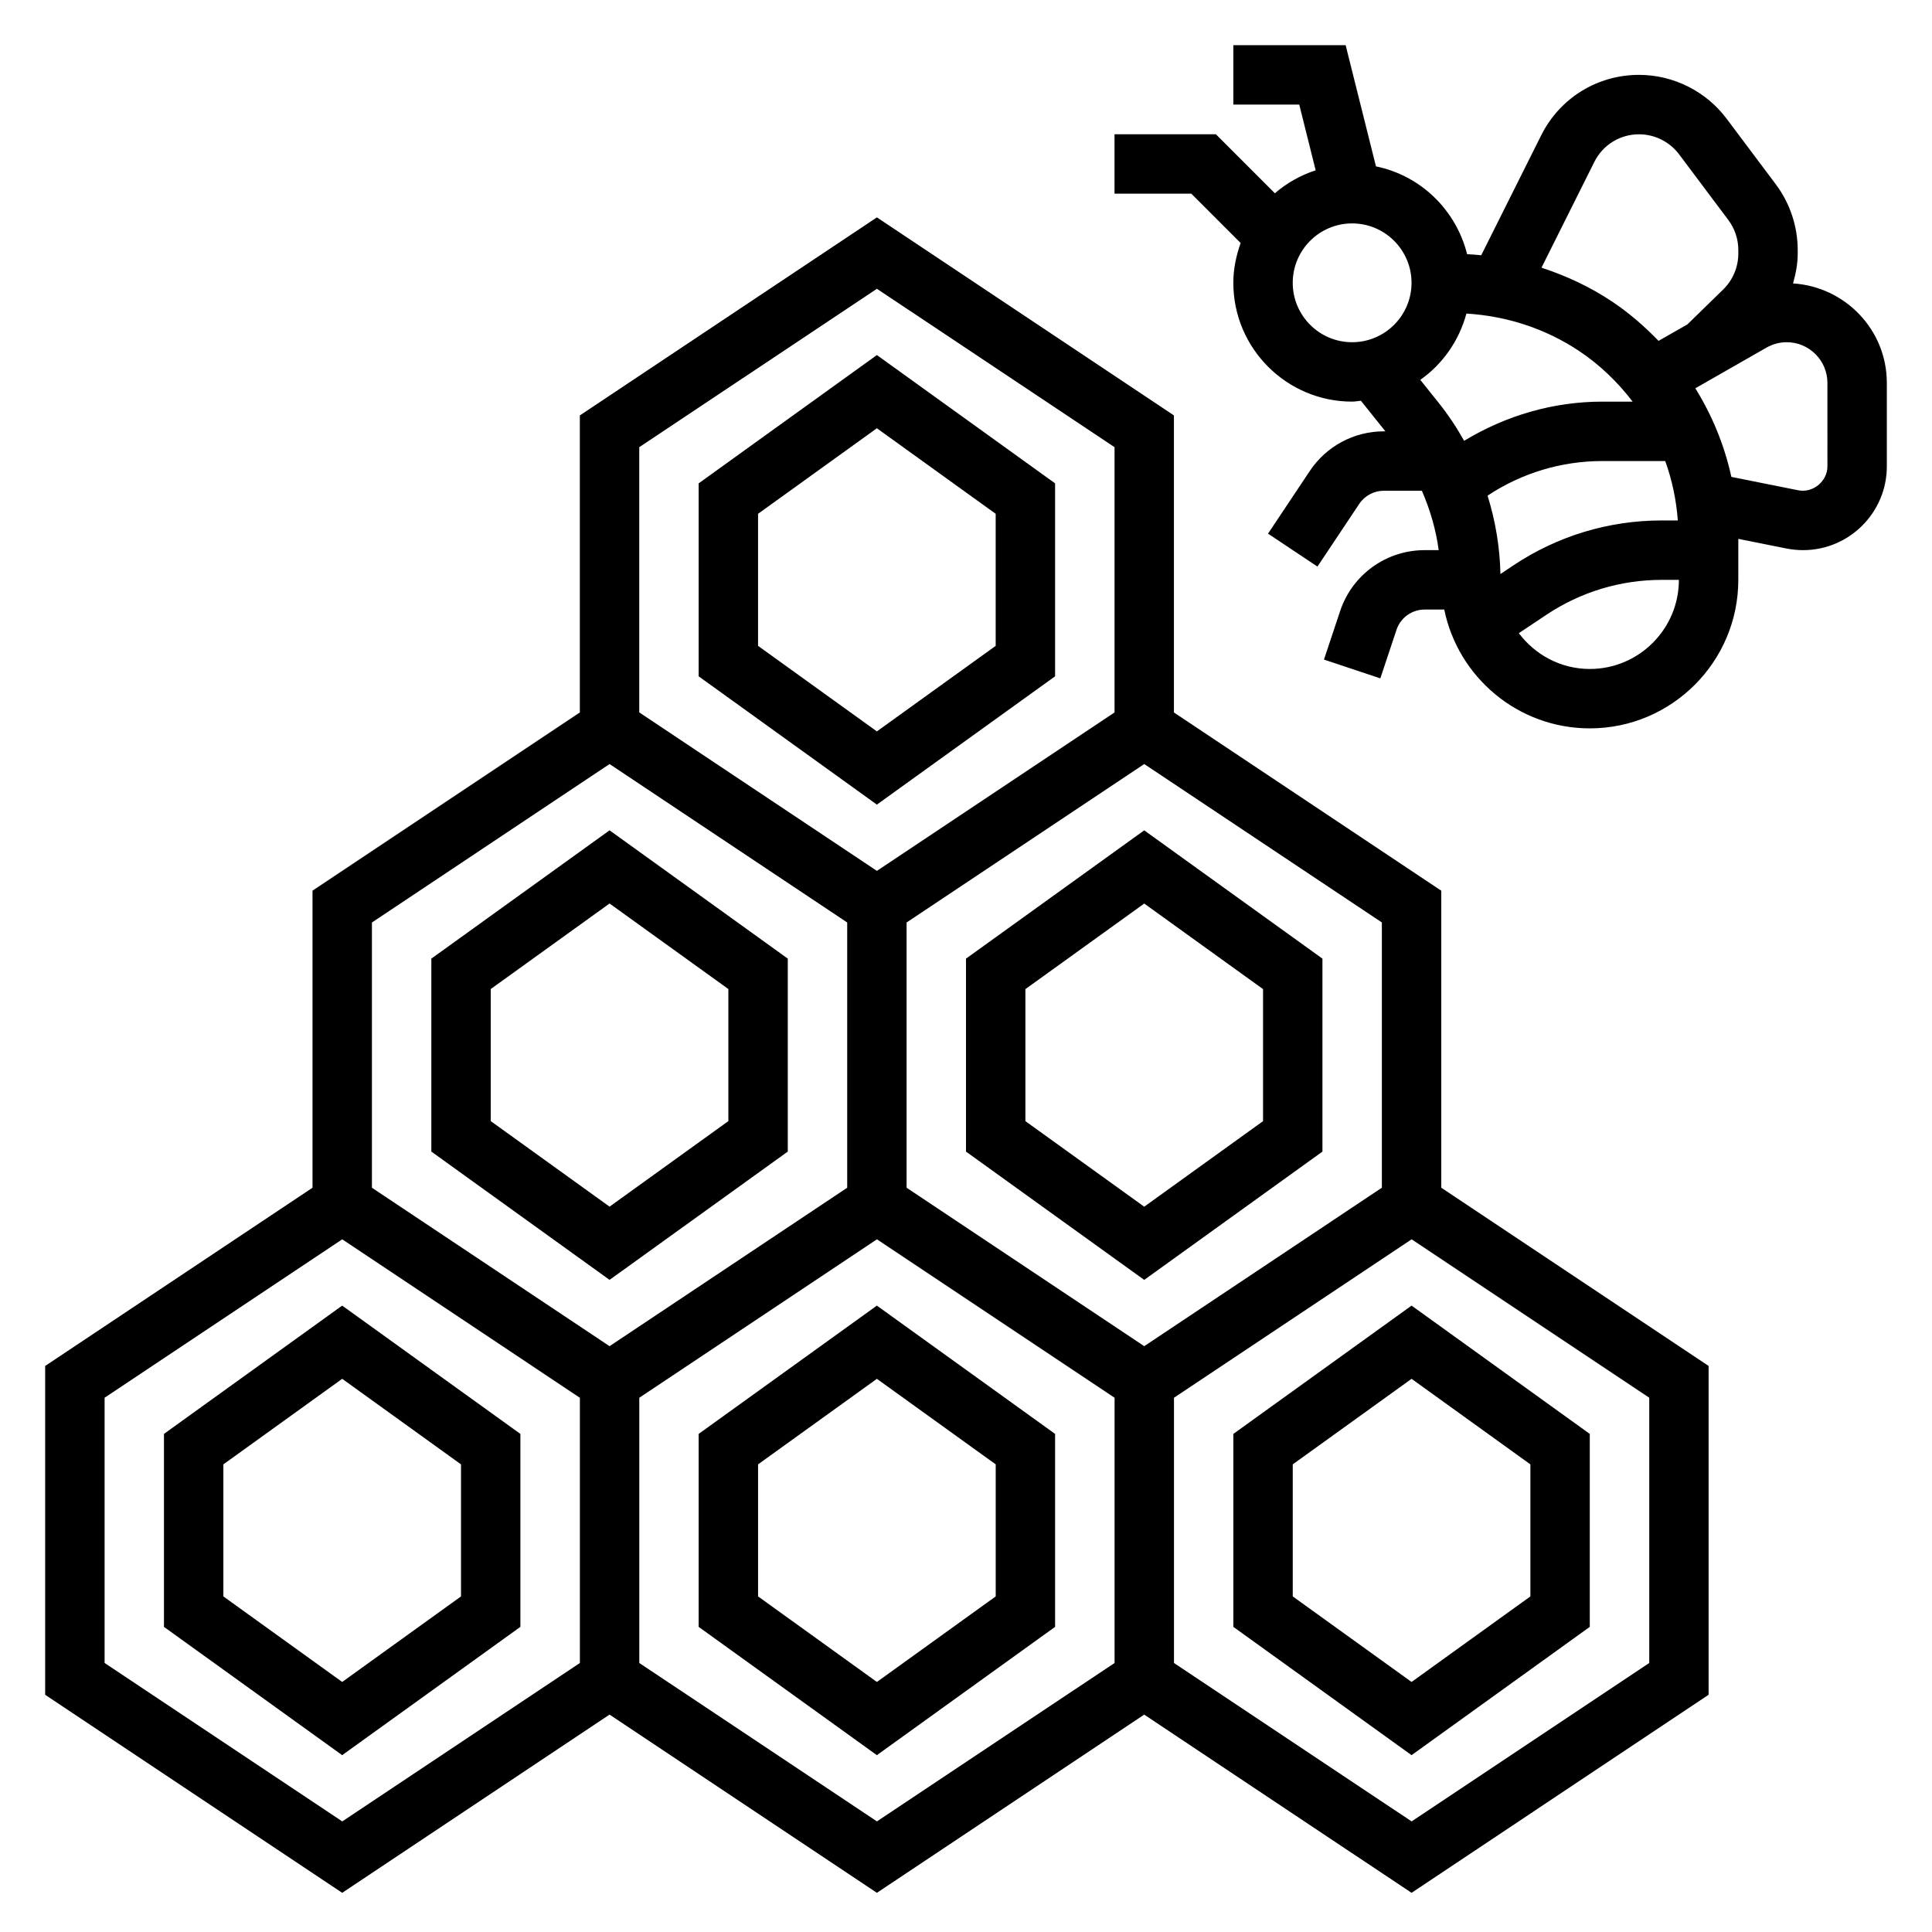
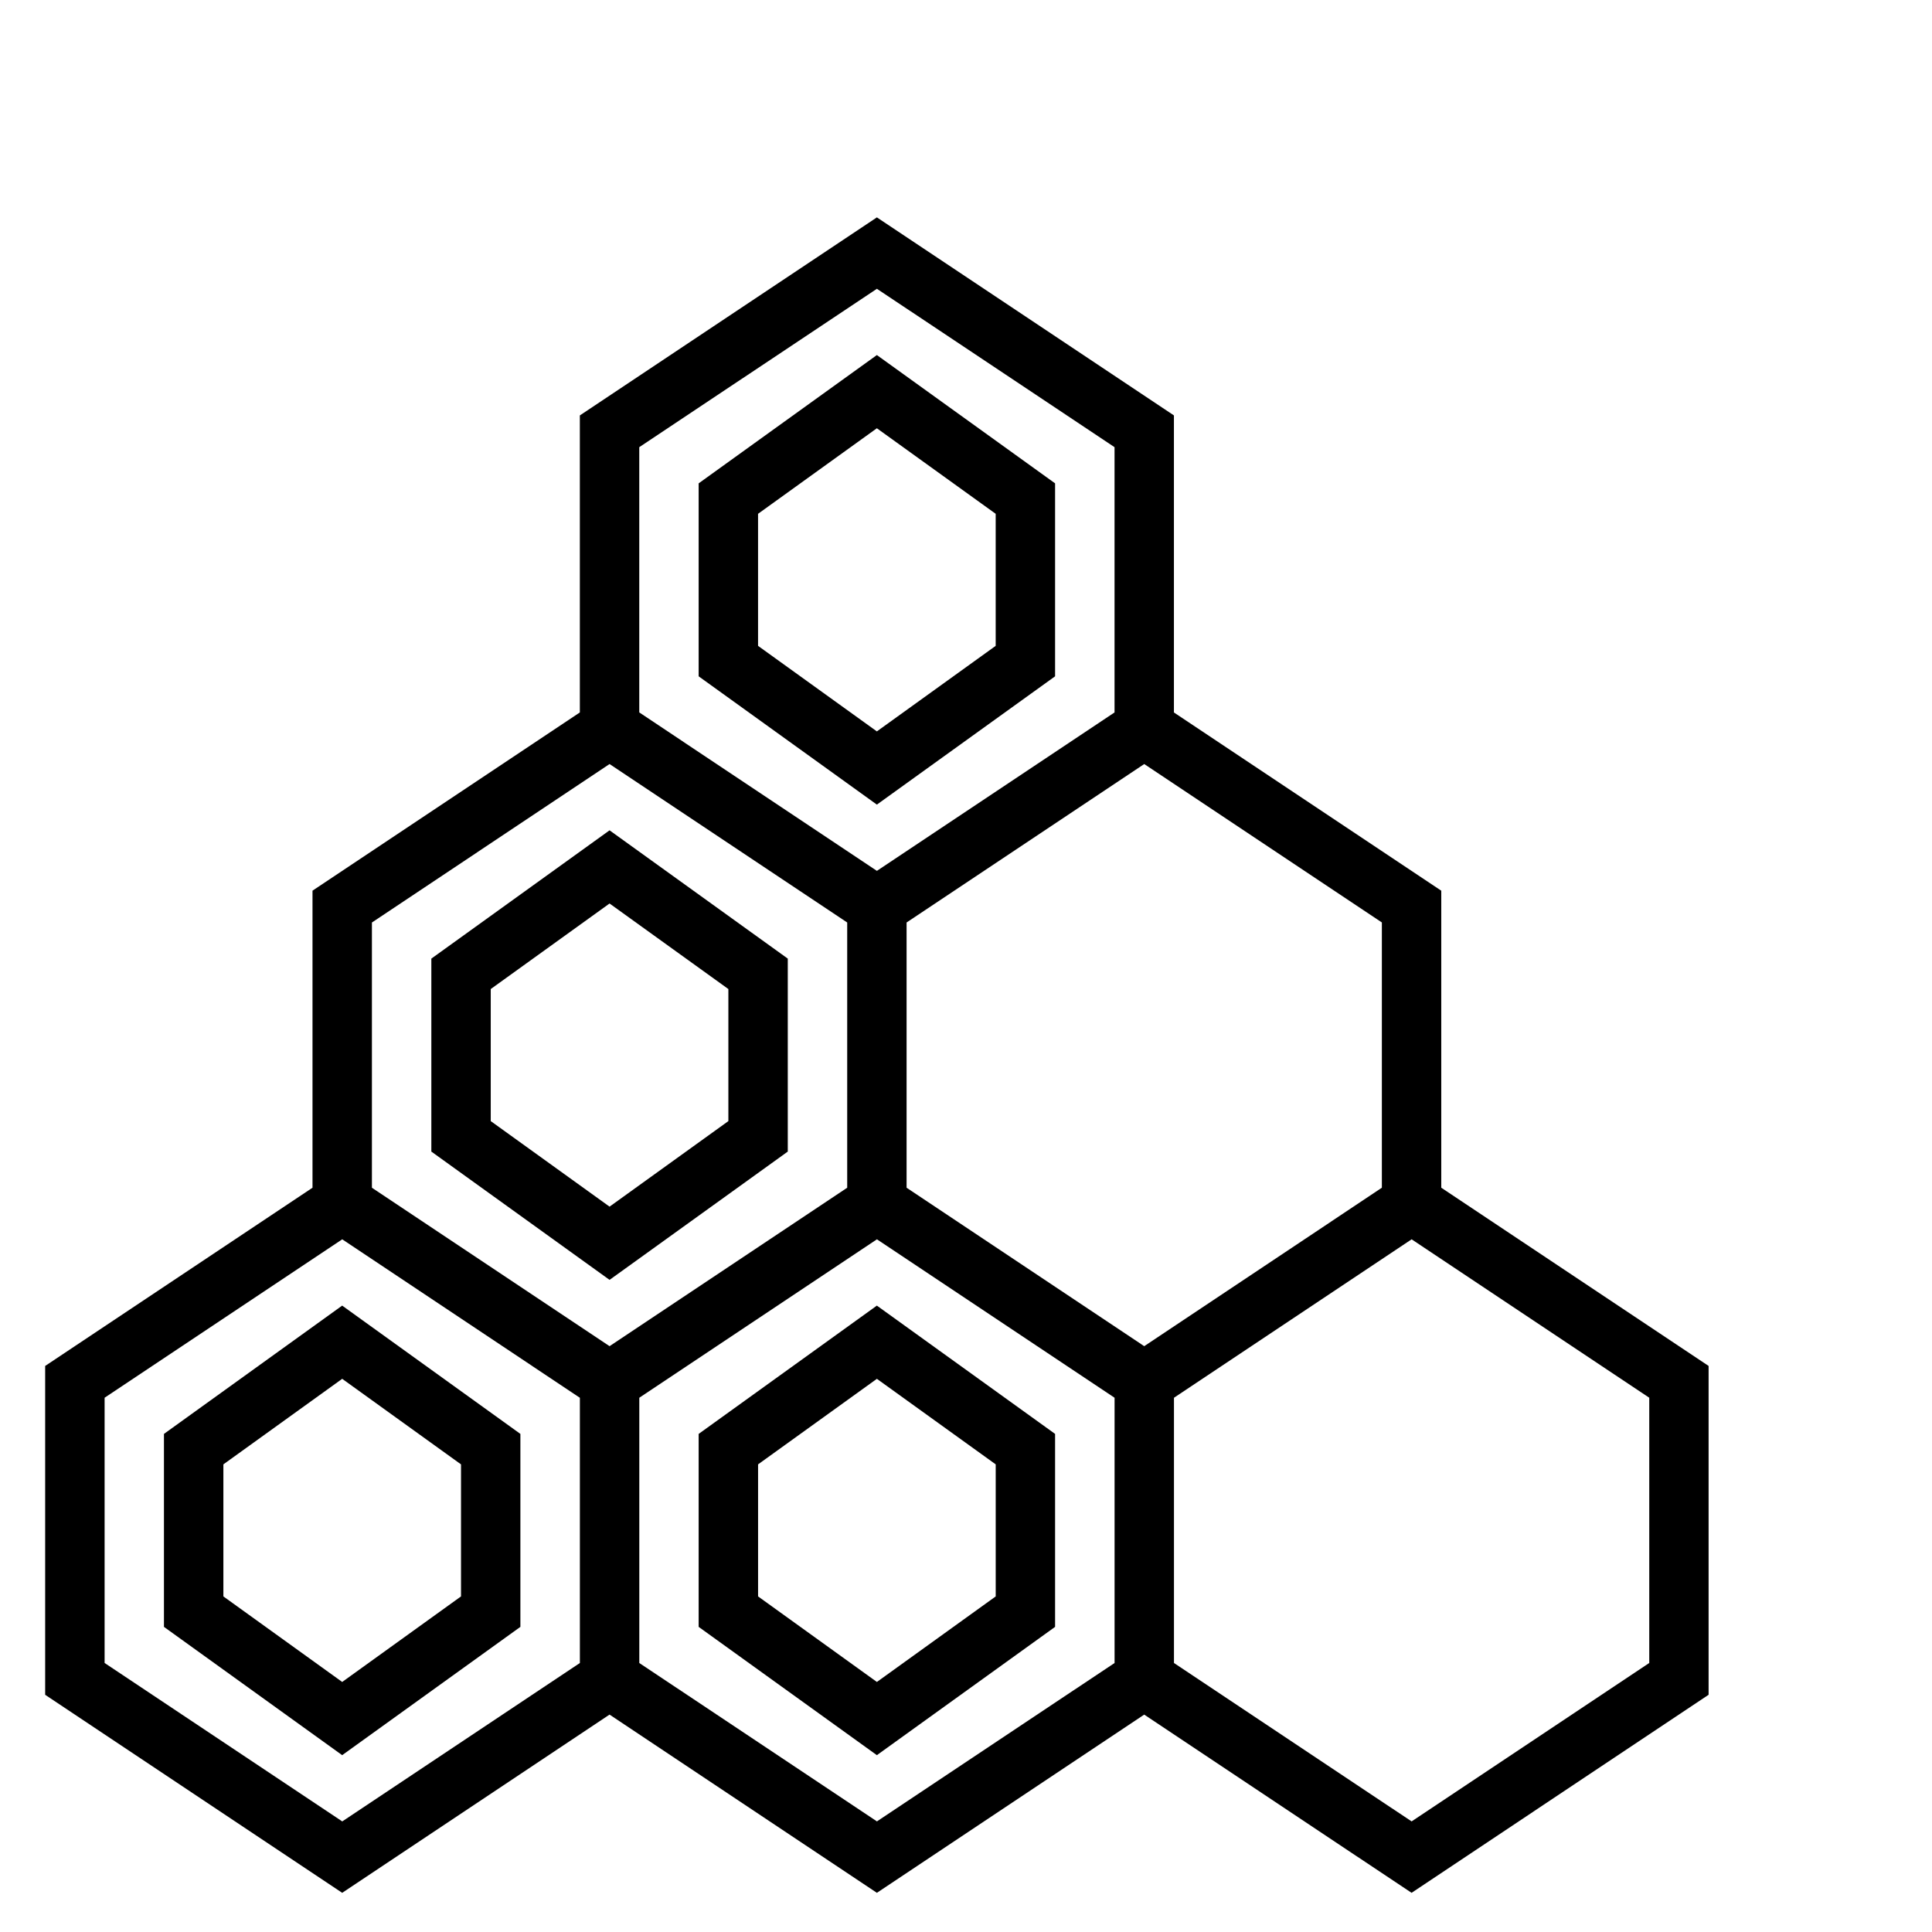
<svg xmlns="http://www.w3.org/2000/svg" fill="#000000" width="800px" height="800px" version="1.1" viewBox="144 144 512 512">
  <g>
-     <path d="m470.85 524v51.137l47.23 34 47.23-34v-51.137l-47.23-34zm78.719 43.066-31.488 22.672-31.488-22.672v-34.992l31.488-22.672 31.488 22.672z" />
    <path d="m329.15 524v51.137l47.23 34 47.23-34v-51.137l-47.23-34zm78.723 43.066-31.488 22.672-31.488-22.672v-34.992l31.488-22.672 31.488 22.672z" />
-     <path d="m400 398.05v51.137l47.23 34 47.23-34v-51.137l-47.23-34zm78.719 43.066-31.488 22.672-31.488-22.672v-34.992l31.488-22.672 31.488 22.672z" />
    <path d="m525.95 380.04-70.848-47.23v-78.719l-78.719-52.484-78.719 52.484v78.719l-70.848 47.23v78.719l-70.848 47.23v87.145l78.719 52.484 70.848-47.23 70.848 47.23 70.848-47.23 70.848 47.23 78.719-52.484v-87.145l-70.848-47.23zm-15.742 78.719-62.977 41.992-62.977-41.992v-70.289l62.977-41.992 62.977 41.98zm-133.82-238.23 62.977 41.98v70.289l-62.977 41.992-62.977-41.992v-70.289zm-70.848 125.95 62.977 41.992v70.289l-62.977 41.992-62.977-41.992v-70.289zm-133.82 238.23v-70.297l62.977-41.98 62.977 41.992v70.289l-62.977 41.98zm141.7 0v-70.289l62.977-41.992 62.977 41.992v70.289l-62.977 41.98zm267.65 0-62.977 41.98-62.977-41.98v-70.289l62.977-41.992 62.977 41.98z" />
    <path d="m423.61 323.23v-51.137l-47.23-34-47.23 34v51.137l47.23 34zm-78.719-43.066 31.488-22.672 31.488 22.672v34.992l-31.488 22.672-31.488-22.672z" />
    <path d="m352.77 449.18v-51.137l-47.23-34-47.23 34v51.137l47.23 34zm-78.719-43.07 31.488-22.672 31.488 22.672v34.992l-31.488 22.672-31.488-22.672z" />
    <path d="m187.45 524v51.137l47.23 34 47.23-34v-51.137l-47.23-34zm78.723 43.066-31.488 22.672-31.488-22.672v-34.992l31.488-22.672 31.488 22.672z" />
-     <path d="m619.17 219.11c0.73-2.566 1.242-5.195 1.242-7.887v-0.977c0-6.227-2.055-12.406-5.801-17.398l-13.051-17.406c-5.449-7.262-14.117-11.602-23.199-11.602-11.051 0-20.996 6.141-25.93 16.027l-15.887 31.773c-1.242-0.125-2.496-0.211-3.746-0.277-2.914-11.691-12.281-20.844-24.152-23.27l-8.039-32.125h-29.762v15.742h17.469l4.352 17.422c-4.023 1.309-7.676 3.379-10.809 6.086l-15.625-15.633h-26.875v15.742h20.355l13.074 13.074c-1.18 3.316-1.941 6.828-1.941 10.543 0 17.367 14.121 31.488 31.488 31.488 0.797 0 1.543-0.172 2.32-0.234l6.488 8.105h-0.387c-7.91 0-15.258 3.93-19.648 10.516l-11.066 16.602 13.098 8.73 11.066-16.602c1.465-2.195 3.914-3.5 6.551-3.5h10.059c2.18 5.031 3.723 10.297 4.457 15.742h-3.723c-10.18 0-19.184 6.488-22.402 16.145l-4.281 12.855 14.934 4.984 4.281-12.855c1.078-3.227 4.074-5.383 7.469-5.383h5.195c3.66 17.941 19.555 31.488 38.566 31.488 21.703 0 39.359-17.656 39.359-39.359v-10.863l12.816 2.566c1.43 0.273 2.887 0.422 4.344 0.422 12.242 0 22.199-9.957 22.199-22.191v-22.129c0-14.059-11.02-25.48-24.859-26.363zm-77.539 77.016c-0.148-7.078-1.316-14.066-3.41-20.773 9.055-6 19.562-9.172 30.41-9.172h16.672c1.82 5.023 2.93 10.312 3.336 15.742h-4.266c-14.027 0-27.621 4.109-39.305 11.902zm24.883-109.21c2.258-4.527 6.801-7.328 11.848-7.328 4.148 0 8.117 1.984 10.605 5.297l13.051 17.406c1.73 2.312 2.652 5.062 2.652 7.957v0.977c0 3.551-1.457 7.008-4 9.484l-9.492 9.258-7.644 4.367c-3.715-3.848-7.793-7.398-12.344-10.438-5.824-3.883-12.129-6.816-18.68-8.957zm-79.926 32.031c0-8.684 7.062-15.742 15.742-15.742 8.684 0 15.742 7.062 15.742 15.742 0 8.684-7.062 15.742-15.742 15.742-8.68 0.004-15.742-7.059-15.742-15.742zm46.027 8.148c10.645 0.66 20.898 3.953 29.836 9.902 5.551 3.699 10.281 8.289 14.211 13.438h-8.031c-12.996 0-25.551 3.676-36.621 10.383-1.984-3.543-4.242-6.934-6.801-10.133l-4.816-6.023c5.934-4.176 10.281-10.371 12.223-17.566zm32.695 94.188c-7.707 0-14.492-3.762-18.805-9.484l7.305-4.871c9.082-6.062 19.652-9.258 30.566-9.258h4.547c0 13.02-10.594 23.613-23.613 23.613zm62.977-53.68c0 3.984-3.883 7.109-7.715 6.328l-17.742-3.551c-1.828-8.367-5.078-16.27-9.547-23.48l18.879-10.793c1.621-0.922 3.465-1.418 5.344-1.418 5.938 0.004 10.781 4.836 10.781 10.785z" />
  </g>
</svg>